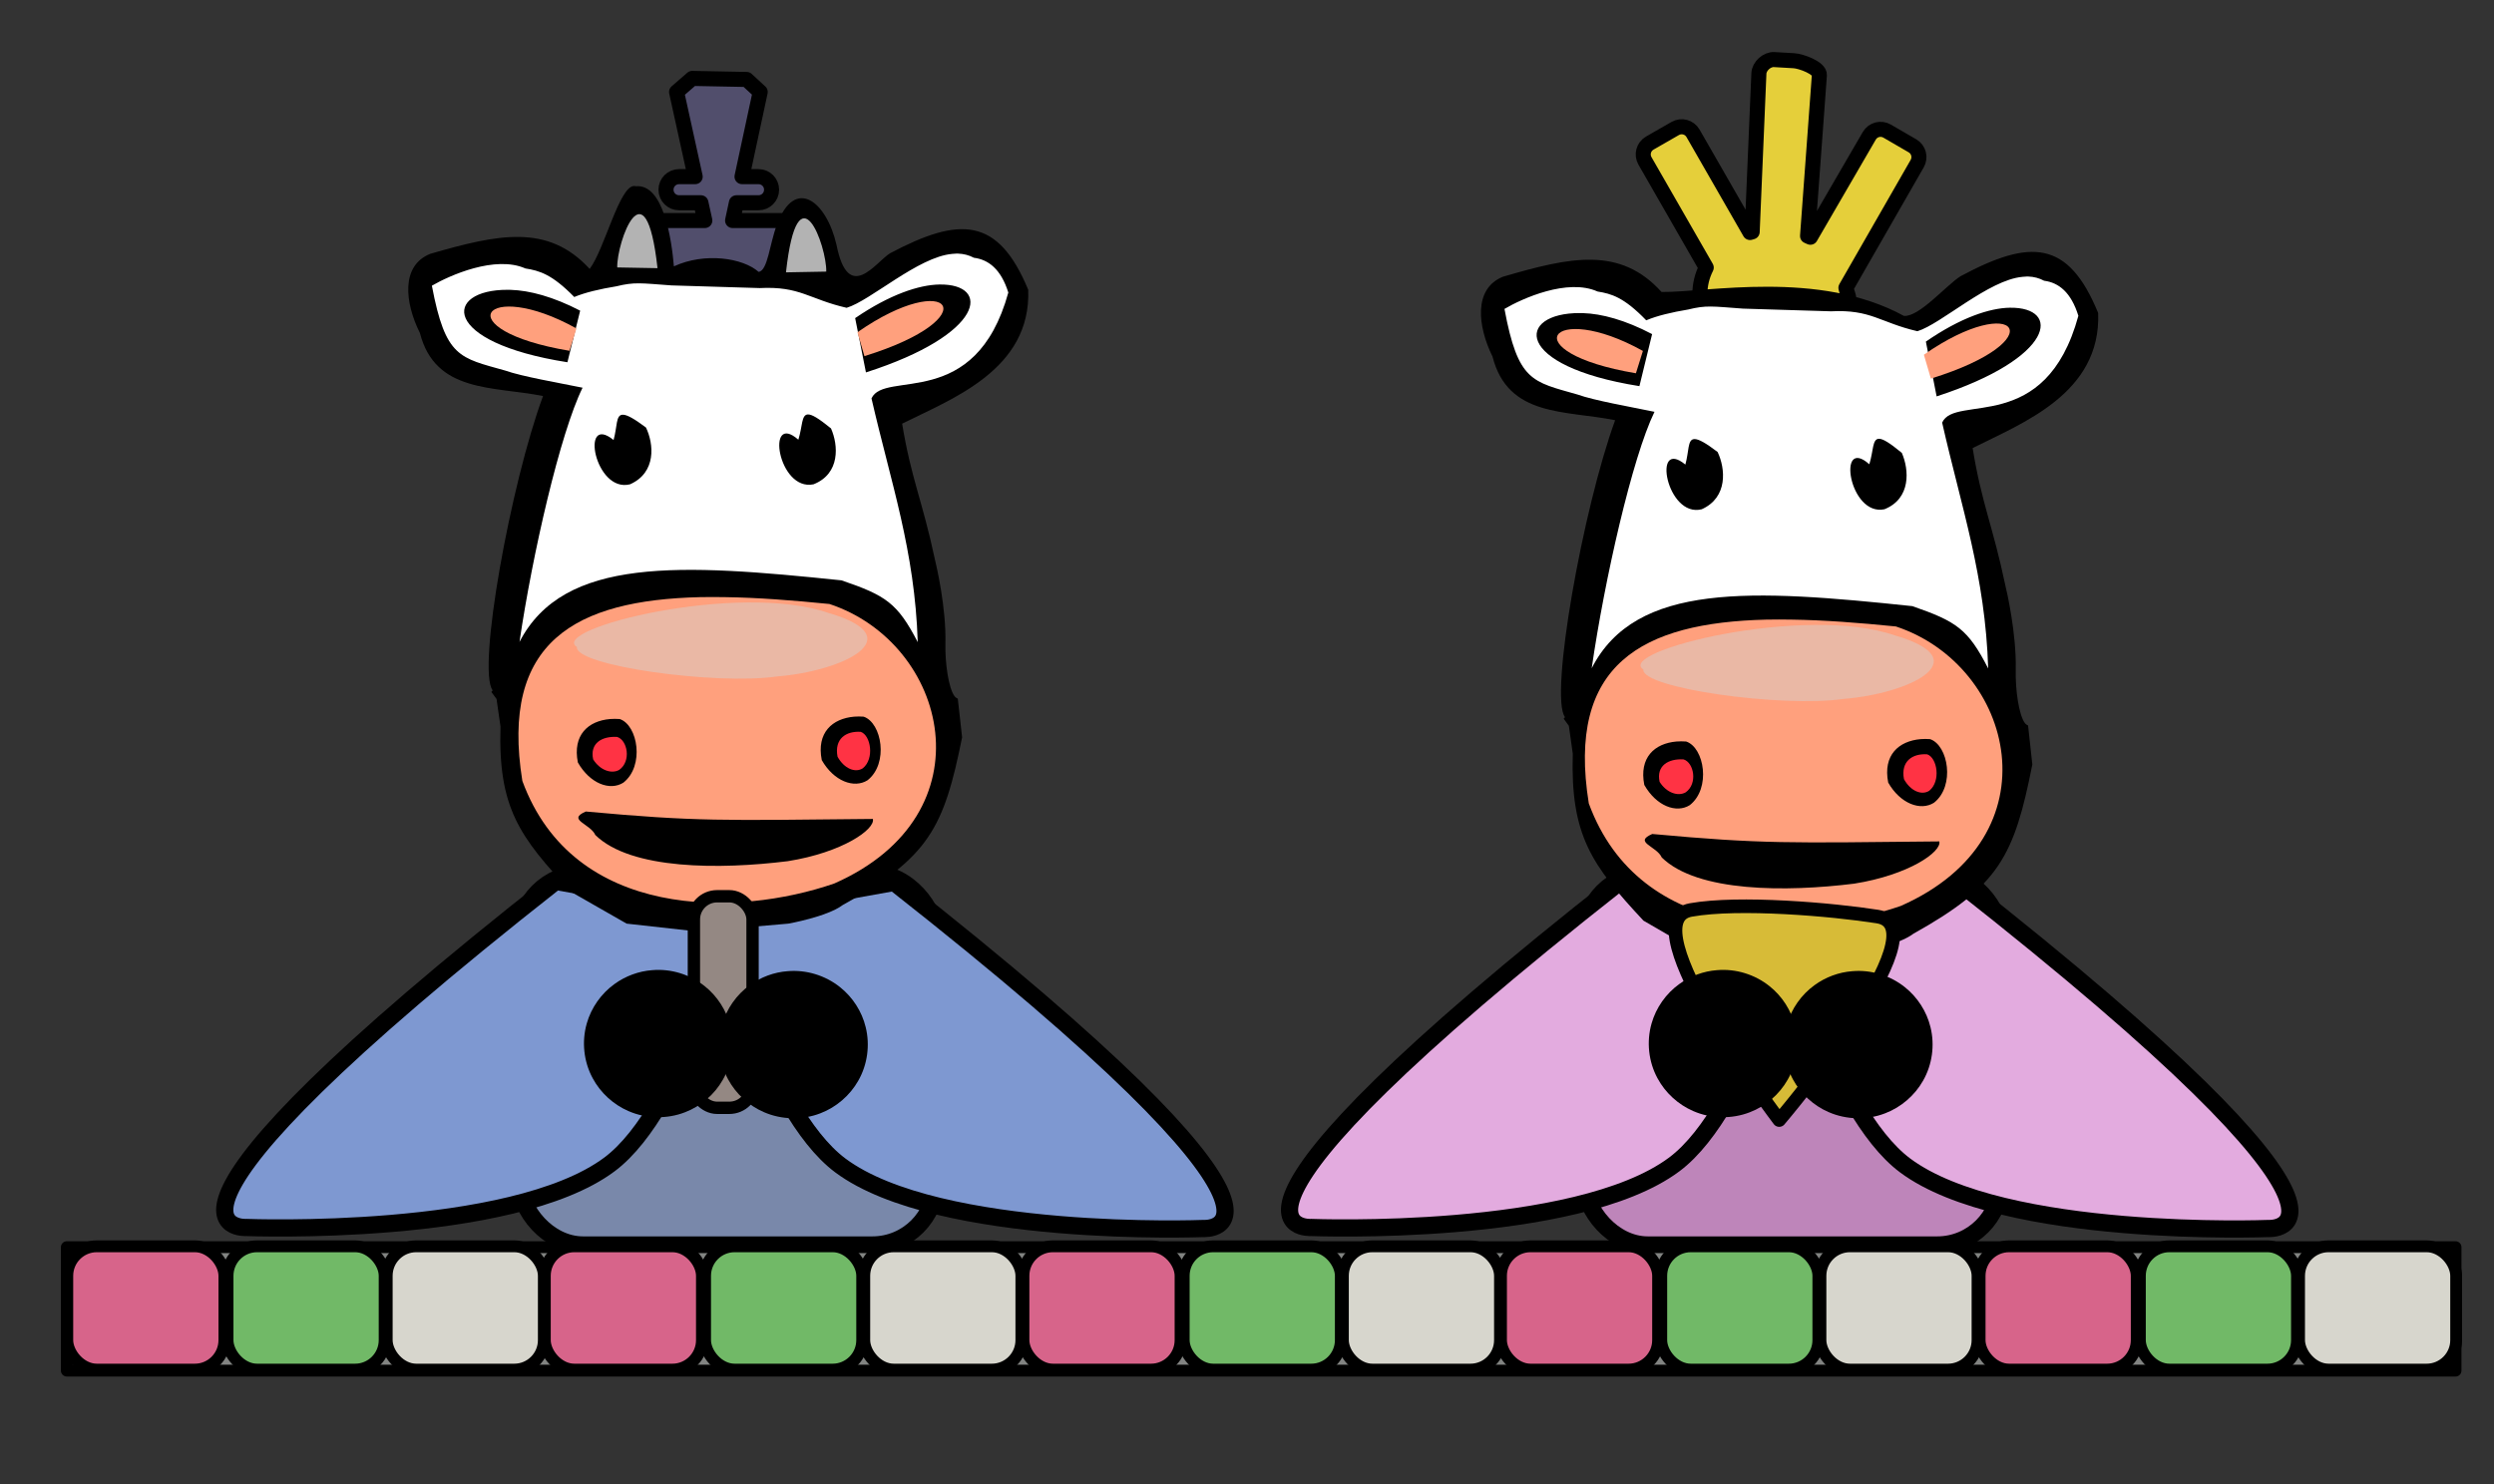
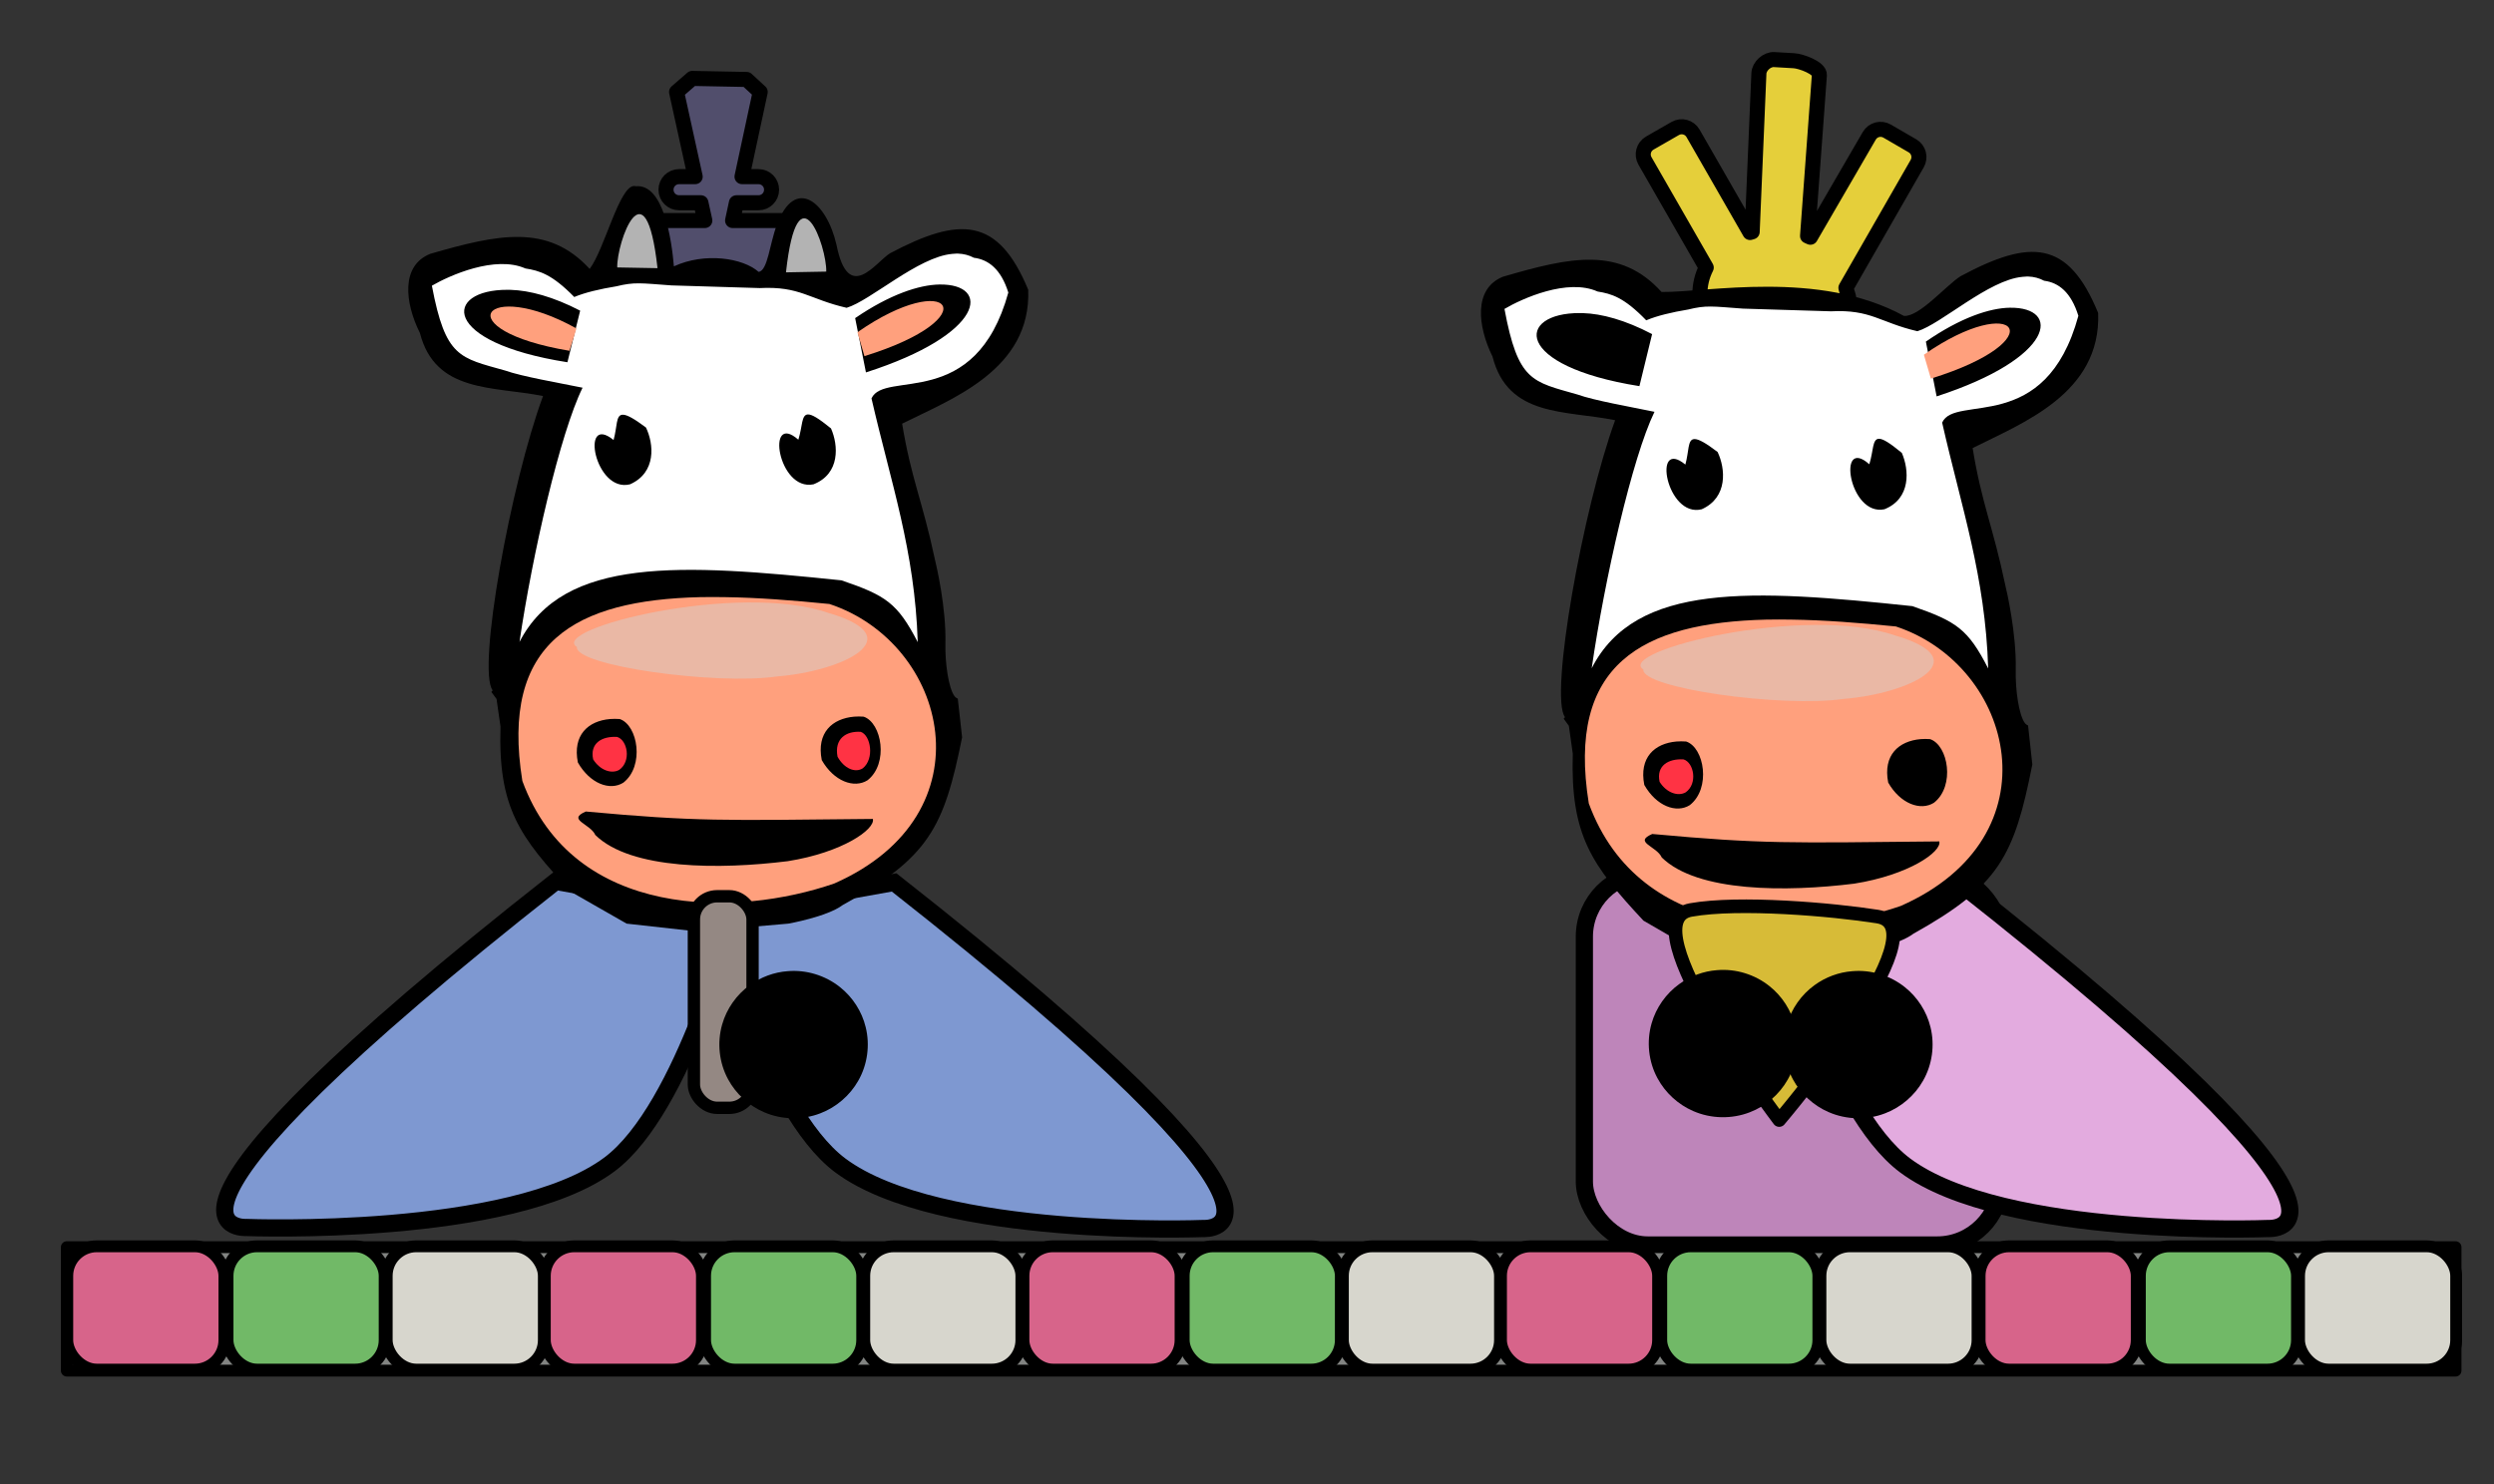
<svg xmlns="http://www.w3.org/2000/svg" xmlns:ns1="http://www.inkscape.org/namespaces/inkscape" xmlns:ns2="http://sodipodi.sourceforge.net/DTD/sodipodi-0.dtd" version="1.1" id="Layer_1" x="0px" y="0px" viewBox="0 0 4637.609 2760.975" enable-background="new 0 0 1351.464 1666.077" xml:space="preserve" ns1:version="0.91 r13725" ns2:docname="cowhinamatsuri.svg" width="4637.609" height="2760.975">
  <rect x="0" y="0" width="4637.609" height="2760.975" fill="#333333" stroke="none" />
  <defs id="defs52054" />
  <ns2:namedview pagecolor="#ffffff" bordercolor="#666666" borderopacity="1" objecttolerance="10" gridtolerance="10" guidetolerance="10" ns1:pageopacity="0" ns1:pageshadow="2" ns1:window-width="1916" ns1:window-height="1035" id="namedview52052" showgrid="false" showguides="true" ns1:guide-bbox="true" ns1:zoom="0.22395243" ns1:cx="2424.4867" ns1:cy="1388.2142" ns1:window-x="4" ns1:window-y="1" ns1:window-maximized="1" ns1:current-layer="g42187" fit-margin-top="0" fit-margin-left="0" fit-margin-right="0" fit-margin-bottom="0" />
  <g id="g52016" transform="translate(-345.869,2855.572)">
    <g transform="matrix(15.556,0,0,17.697,720.278,-2968.914)" id="g42105" />
    <g id="g42187">
      <g id="g42240" transform="translate(31.257,75.909)">
-         <rect style="opacity:1;fill:#7988aa;fill-opacity:1;stroke:#000000;stroke-width:32;stroke-linecap:round;stroke-linejoin:round;stroke-miterlimit:4;stroke-dasharray:none;stroke-opacity:1" id="rect52077" width="774.192" height="691.561" x="1280.758" y="-1307.329" ry="117.983" />
        <path ns2:nodetypes="ccacc" ns1:connector-curvature="0" id="path52071" d="m 1977.248,-1290.152 c 843.608,662.972 574.576,643.755 574.576,643.755 0,0 -491.519,19.141 -674.502,-117.221 -139.426,-103.903 -232.521,-466.963 -232.521,-466.963 z" style="fill:#7e98d1;fill-opacity:1;fill-rule:evenodd;stroke:#000000;stroke-width:32;stroke-linecap:butt;stroke-linejoin:miter;stroke-miterlimit:4;stroke-dasharray:none;stroke-opacity:1" />
        <path style="fill:#7e98d1;fill-opacity:1;fill-rule:evenodd;stroke:#000000;stroke-width:32;stroke-linecap:butt;stroke-linejoin:miter;stroke-miterlimit:4;stroke-dasharray:none;stroke-opacity:1" d="m 1347.898,-1292.073 c -843.608,662.972 -574.576,643.755 -574.576,643.755 0,0 491.519,19.141 674.502,-117.221 139.426,-103.903 232.521,-466.963 232.521,-466.963 z" id="path52069" ns1:connector-curvature="0" ns2:nodetypes="ccacc" />
        <path style="opacity:1;fill:#514e6c;fill-opacity:1;stroke:#000000;stroke-width:28;stroke-linecap:round;stroke-linejoin:round;stroke-miterlimit:4;stroke-dasharray:none;stroke-opacity:1" d="m 1601.875,-2785.648 -29.158,25.27 34.584,157.449 -29.949,0 c -13.461,0 -24.297,10.836 -24.297,24.297 0,13.461 10.836,24.299 24.297,24.299 l 40.623,0 7.26,33.045 -98.894,0 c -21.814,0 -39.375,17.561 -39.375,39.375 l 0,76.754 c 0,21.814 17.561,39.375 39.375,39.375 l 253.643,0 c 21.814,0 39.375,-17.561 39.375,-39.375 l 0,-76.754 c 0,-21.814 -17.561,-39.375 -39.375,-39.375 l -103.098,0 7.096,-33.045 41.102,0 c 13.461,0 24.299,-10.838 24.299,-24.299 0,-13.461 -10.838,-24.297 -24.299,-24.297 l -30.668,0 33.809,-157.449 -25.27,-23.326 -101.078,-1.943 z" id="rect52125" ns1:connector-curvature="0" />
        <path style="fill:#000000;fill-opacity:1;fill-rule:evenodd;stroke:none;stroke-width:2.799;stroke-linecap:round;stroke-linejoin:miter;stroke-miterlimit:4;stroke-dasharray:none;stroke-opacity:1" d="m -2214.055,-25.887 c -27.908,-1.27 -55.436,117.904 -83.262,154.213 -77.667,-84.783 -170.754,-64.324 -296.371,-28.047 -55.035,22.033 -47.274,91.009 -19.289,147.244 28.958,112.028 136.18,98.68 228.99,117.289 -60.167,162.838 -123.062,509.187 -93.672,547.463 -0.813,1.007 -1.588,1.99 -2.381,2.984 l 9.627,13.064 7.33,51.314 c -4.577,150.614 35.039,205.232 131.951,307.885 l 102.629,58.645 131.951,14.662 168.603,-14.662 c 0,0 71.961,-12.632 101.284,-34.624 160.064,-88.197 188.13,-143.349 221.921,-311.917 l -7.99,-71.885 c -2.386,-0.981 -4.454,-2.506 -6.086,-4.701 -11.036,-14.845 -17.822,-60.771 -16.934,-98.883 1.524,-65.397 -16.555,-143.534 -19.787,-156.484 -22.569,-106.486 -44.015,-149.661 -60.691,-251.512 92.294,-45.99 240.085,-100.305 234.447,-249.059 -55.973,-134.865 -126.484,-136.895 -256.94,-67.869 -26.949,16.735 -77.319,94.889 -99.537,-15.416 -18.003,-80 -77.086,-129.289 -111.076,-37.055 -13.351,35.116 -16.75,85.138 -33.822,87.074 -29.331,-25.952 -100.297,-36.716 -157.492,-10.254 -4.316,-51.565 -19.738,-153.87 -70.701,-148.973 l 0,0.008 c -0.901,-0.298 -1.803,-0.465 -2.703,-0.506 z" transform="translate(3708.362,-2559.65)" id="path5732" ns1:connector-curvature="0" ns2:nodetypes="cccccccccccccccccsccccccccccsc" />
        <path transform="matrix(15.556,0,0,17.697,720.278,-2968.914)" id="path12619" d="m 57.589,64.878 c -14.869,0.316 -23.904,4.668 -21.228,19.313 6.109,14.658 25.691,14.314 37.294,10.781 18.782,-7.284 13.569,-25.269 -0.584,-29.375 -4.415,-0.39 -8.596,-0.671 -12.442,-0.719 -1.041,-0.013 -2.05,-0.021 -3.041,0 z m 18.432,12.562 c 0.372,-0.028 0.741,-0.023 1.137,0 2.173,0.638 3.022,4.933 0.461,6.688 -1.607,0.886 -4.027,0.1 -5.468,-2.125 -0.646,-2.887 1.264,-4.363 3.871,-4.563 z m -29.184,0.25 c 0.372,-0.028 0.771,-0.023 1.167,0 2.173,0.638 2.991,4.933 0.43,6.688 -1.607,0.886 -3.996,0.1 -5.437,-2.125 -0.646,-2.887 1.234,-4.363 3.84,-4.563 z m -2.888,9.719 c 13.221,1.066 16.22,0.941 34.314,0.781 0.305,1.078 -3.626,3.525 -10.168,4.438 -8.084,0.885 -18.753,0.921 -23.009,-2.75 -0.612,-1.204 -3.447,-1.592 -1.137,-2.469 z" style="fill:#ffa07d;fill-opacity:1;fill-rule:nonzero;stroke:none;stroke-width:2.286;stroke-linecap:round;stroke-linejoin:round;stroke-miterlimit:4;stroke-dasharray:none;stroke-opacity:1" ns1:connector-curvature="0" />
        <path transform="matrix(15.556,0,0,17.697,720.278,-2968.914)" ns2:nodetypes="cccc" id="path6723" d="m 72.995,66.549 c 10.088,2.598 1.569,6.12 -6.16,6.663 -7.383,0.937 -24.198,-1.127 -23.955,-3.094 -3.369,-1.905 19.298,-6.893 30.115,-3.568 z" style="opacity:1;fill:#d3d3d3;fill-opacity:0.47;fill-rule:nonzero;stroke:none;stroke-width:3;stroke-linecap:round;stroke-linejoin:round;stroke-miterlimit:4;stroke-opacity:1" ns1:connector-curvature="0" />
        <path style="fill:#ffffff;fill-opacity:1;fill-rule:evenodd;stroke:none;stroke-width:2.799;stroke-linecap:round;stroke-linejoin:miter;stroke-miterlimit:4;stroke-dasharray:none;stroke-opacity:1" d="m -1615.041,99.848 c -2.593,0.067 -5.162,0.323 -7.904,0.557 -63.377,5.402 -152.263,87.165 -196.494,100.293 -70.258,-16.135 -86.379,-40.467 -161.486,-36.705 l -164.348,-4.965 c -57.82,-4.213 -68.483,-6.567 -102.268,1.658 -30.91,5.089 -58.203,11.492 -78.373,19.91 -41.781,-42.704 -65.095,-48.983 -90.799,-53.092 -56.226,-24.891 -140.911,12.892 -173.951,32.076 25.354,134.157 51.6,133.866 136.51,157.881 30.977,10.994 98.383,22.583 143.697,31.848 -41.56,84.296 -93.249,309.066 -117.279,472.846 82.209,-159.032 299.631,-145.615 598.822,-114.516 82.375,28.149 103.882,41.996 141.717,114.943 -5.41,-170.499 -49.913,-296.217 -86.002,-453.365 24.03,-53.553 192.994,25.471 254.432,-196.918 -13.611,-43.351 -36.662,-61.256 -64.035,-64.705 -9.025,-4.831 -19.102,-7.405 -29.629,-7.742 -0.877,-0.028 -1.745,-0.026 -2.609,-0.004 z m -31.799,57.52 c 96.498,-1.495 85.076,92.447 -136.676,163.508 l -20.07,-101.014 c 64.598,-44.087 118.986,-61.909 156.746,-62.494 z m -802.861,9.855 c 1.888,0.008 3.804,0.041 5.748,0.1 34.835,1.053 78.786,12.638 129.029,38.713 l -23.697,95.939 c -237.269,-37.238 -230.035,-135.285 -111.08,-134.752 z m 558.184,231.822 c 7.35,-0.286 19.801,7.086 43.01,25.992 13.693,30.898 17.566,84.205 -32.496,103.971 -66.222,13.654 -89.267,-136.614 -28.195,-82.955 7.797,-24.668 5.432,-46.531 17.682,-47.008 z m -343.592,0.523 c 7.541,0.282 20.209,7.039 42.523,23.811 14.68,30.284 19.761,83.714 -29.629,105.629 -65.735,16.505 -93.344,-133.385 -30.584,-82.402 6.996,-24.988 4.023,-46.003 16.248,-47.008 0.459,-0.038 0.939,-0.048 1.441,-0.029 z" transform="translate(3708.362,-2559.65)" id="path9645" ns1:connector-curvature="0" ns2:nodetypes="ssccccccccccccccccssccsssccsssccsscccssc" />
        <path transform="matrix(15.556,0,0,17.697,720.278,-2968.914)" d="m 44.827,81.932 c -0.422,-1.708 1.053,-2.457 2.864,-2.362 1.242,0.33 1.716,2.554 0.253,3.463 -0.918,0.459 -2.293,0.051 -3.117,-1.101 z" style="fill:#ff3344;fill-opacity:1;fill-rule:nonzero;stroke:none;stroke-width:1.399;stroke-linecap:round;stroke-linejoin:round;stroke-miterlimit:4;stroke-opacity:1" id="path10669" ns2:nodetypes="cccc" ns1:connector-curvature="0" />
        <path transform="matrix(15.556,0,0,17.697,720.278,-2968.914)" d="m 74.038,81.648 c -0.409,-1.889 1.021,-2.717 2.776,-2.612 1.204,0.365 1.663,2.826 0.245,3.83 -0.89,0.507 -2.222,0.056 -3.02,-1.217 z" style="fill:#ff3344;fill-opacity:1;fill-rule:nonzero;stroke:none;stroke-width:1.399;stroke-linecap:round;stroke-linejoin:round;stroke-miterlimit:4;stroke-opacity:1" id="path12617" ns2:nodetypes="cccc" ns1:connector-curvature="0" />
        <path transform="matrix(15.556,0,0,17.697,720.278,-2968.914)" ns1:transform-center-y="-3.889235" ns1:transform-center-x="3.439539" ns2:nodetypes="cc" id="path12624" d="m 67.875,30.741 c 1.421,-11.295 4.895,-2.698 4.814,-0.078" style="fill:#b3b3b3;fill-opacity:1;fill-rule:evenodd;stroke:none;stroke-width:2.099;stroke-linecap:round;stroke-linejoin:round;stroke-miterlimit:4;stroke-opacity:1" ns1:connector-curvature="0" />
        <path transform="matrix(15.556,0,0,17.697,720.278,-2968.914)" ns1:transform-center-y="-3.889235" ns1:transform-center-x="-3.4395424" ns2:nodetypes="cc" id="path13595" d="M 52.519,30.301 C 51.098,19.006 47.623,27.603 47.705,30.224" style="fill:#b3b3b3;fill-opacity:1;fill-rule:evenodd;stroke:none;stroke-width:2.099;stroke-linecap:round;stroke-linejoin:round;stroke-miterlimit:4;stroke-opacity:1" ns1:connector-curvature="0" />
        <path transform="matrix(15.556,0,0,17.697,720.278,-2968.914)" ns1:transform-center-y="-4.3818336" ns1:transform-center-x="0.4206147" ns2:nodetypes="cc" id="path13597" d="M 42.831,36.638 C 31.734,31.214 27.089,36.783 41.995,38.986" style="fill:#ffa07d;fill-opacity:1;fill-rule:evenodd;stroke:none;stroke-width:1.185;stroke-linecap:round;stroke-linejoin:round;stroke-miterlimit:4;stroke-dasharray:none;stroke-opacity:1" ns1:connector-curvature="0" />
        <path transform="matrix(15.556,0,0,17.697,720.278,-2968.914)" ns1:transform-center-y="-4.3342316" ns1:transform-center-x="-0.42061929" ns2:nodetypes="cc" id="path14577" d="m 76.417,37.037 c 11.097,-6.805 15.742,-1.548 0.836,2.51" style="fill:#ffa07d;fill-opacity:1;fill-rule:evenodd;stroke:none;stroke-width:1.185;stroke-linecap:round;stroke-linejoin:round;stroke-miterlimit:4;stroke-dasharray:none;stroke-opacity:1" ns1:connector-curvature="0" />
        <rect style="opacity:1;fill:#948883;fill-opacity:1;stroke:#000000;stroke-width:22.943;stroke-linecap:round;stroke-linejoin:round;stroke-miterlimit:4;stroke-dasharray:none;stroke-opacity:1" id="rect52121" width="109.057" height="393.529" x="1604.928" y="-1264.425" ry="43.192" />
-         <path d="m 1527.32,-1126.939 c 34.736,-3.07 70.39,7.874 97.584,29.66 23.478,18.648 40.629,45.17 47.704,74.336 8.291,33.358 3.342,69.812 -13.75,99.667 -15.544,27.525 -40.884,49.345 -70.416,60.646 -33.537,13.027 -72.159,12.253 -105.135,-2.16 -28.155,-12.177 -52.023,-34.005 -66.53,-61.045 -16.786,-30.842 -20.74,-68.273 -11.046,-101.989 8.291,-29.302 26.811,-55.535 51.513,-73.307 20.4,-14.813 44.924,-23.954 70.076,-25.808 z" id="path52048" style="fill:#000000;fill-opacity:1;stroke:none;stroke-width:0.5" ns1:connector-curvature="0" />
        <path ns1:connector-curvature="0" style="fill:#000000;fill-opacity:1;stroke:none;stroke-width:0.5" id="path52075" d="m 1779.057,-1125.017 c 34.736,-3.07 70.39,7.874 97.584,29.66 23.478,18.648 40.629,45.17 47.704,74.336 8.291,33.358 3.342,69.812 -13.75,99.667 -15.544,27.525 -40.884,49.345 -70.416,60.646 -33.537,13.027 -72.159,12.253 -105.135,-2.16 -28.155,-12.177 -52.023,-34.005 -66.53,-61.045 -16.786,-30.842 -20.74,-68.273 -11.046,-101.989 8.291,-29.302 26.811,-55.535 51.513,-73.307 20.4,-14.813 44.924,-23.954 70.076,-25.808 z" />
        <rect ry="117.983" y="-1307.329" x="3260.758" height="691.561" width="774.192" id="rect52083" style="opacity:1;fill:#be85ba;fill-opacity:1;stroke:#000000;stroke-width:32;stroke-linecap:round;stroke-linejoin:round;stroke-miterlimit:4;stroke-dasharray:none;stroke-opacity:1" />
        <path style="fill:#e3abdf;fill-opacity:1;fill-rule:evenodd;stroke:#000000;stroke-width:32;stroke-linecap:butt;stroke-linejoin:miter;stroke-miterlimit:4;stroke-dasharray:none;stroke-opacity:1" d="m 3957.248,-1290.152 c 843.608,662.972 574.576,643.755 574.576,643.755 0,0 -491.519,19.141 -674.502,-117.221 -139.426,-103.903 -232.52,-466.963 -232.52,-466.963 z" id="path52085" ns1:connector-curvature="0" ns2:nodetypes="ccacc" />
-         <path ns2:nodetypes="ccacc" ns1:connector-curvature="0" id="path52087" d="m 3327.898,-1292.073 c -843.608,662.972 -574.576,643.755 -574.576,643.755 0,0 491.519,19.141 674.502,-117.221 139.426,-103.903 232.52,-466.963 232.52,-466.963 z" style="fill:#e3abdf;fill-opacity:1;fill-rule:evenodd;stroke:#000000;stroke-width:32;stroke-linecap:butt;stroke-linejoin:miter;stroke-miterlimit:4;stroke-dasharray:none;stroke-opacity:1" />
        <path style="opacity:1;fill:#e5cf3a;fill-opacity:1;stroke:#000000;stroke-width:28;stroke-linecap:round;stroke-linejoin:round;stroke-miterlimit:4;stroke-dasharray:none;stroke-opacity:1" d="m 3613.717,-2820.67 c -13.438,-0.78 -27.86,12.306 -28.431,25.755 l -12.507,294.745 c -1.357,0.37 -2.707,0.758 -4.05,1.164 l -105.914,-184.48 c -6.702,-11.674 -21.496,-15.675 -33.17,-8.973 l -47.201,27.098 c -11.674,6.702 -15.677,21.496 -8.975,33.17 l 113.906,198.4 c -7.704,15.213 -11.716,31.657 -11.783,48.296 -0.162,66.559 61.496,120.666 137.717,120.852 76.222,0.185 139.036,-43.751 139.197,-110.311 -0.013,-6.291 -4.247,-14.921 -5.383,-21.134 l 132.506,-230.988 c 6.698,-11.676 2.827,-26.454 -8.814,-33.213 l -47.069,-27.327 c -11.641,-6.759 -26.454,-2.827 -33.213,8.814 l -109.493,188.586 c -1.733,-0.815 -3.485,-1.597 -5.256,-2.347 l 21.98,-299.131 c 0.987,-13.425 -33.992,-26.07 -47.43,-26.85 z" id="rect52134" ns1:connector-curvature="0" ns2:nodetypes="ssccssssccsccssssccsss" />
        <g id="g42136" transform="matrix(15.556,0,0,17.697,4335.955,-3992.708)">
          <g id="g42158" transform="translate(-104.951,60.213)">
            <path style="fill:#000000;fill-opacity:1;fill-rule:evenodd;stroke:none;stroke-width:2.799;stroke-linecap:round;stroke-linejoin:miter;stroke-miterlimit:4;stroke-dasharray:none;stroke-opacity:1" d="m -2297.316,128.326 c -77.667,-84.783 -170.754,-64.324 -296.371,-28.047 -55.035,22.033 -47.274,91.009 -19.289,147.244 28.958,112.028 136.18,98.68 228.99,117.289 -60.167,162.838 -123.062,509.187 -93.672,547.463 -0.813,1.007 -1.588,1.99 -2.381,2.984 l 9.627,13.064 7.33,51.314 c -4.577,150.614 35.039,205.232 131.951,307.885 l 102.629,58.645 131.951,14.662 168.603,-14.662 c 0,0 71.961,-12.632 101.284,-34.624 160.064,-88.197 188.13,-143.349 221.921,-311.917 l -7.99,-71.885 c -2.386,-0.981 -4.454,-2.506 -6.086,-4.701 -11.036,-14.845 -17.822,-60.771 -16.934,-98.883 1.524,-65.397 -16.555,-143.534 -19.787,-156.484 -22.569,-106.486 -44.015,-149.661 -60.691,-251.512 92.294,-45.99 240.085,-100.305 234.447,-249.059 -55.973,-134.865 -126.484,-136.895 -256.94,-67.869 -26.949,16.735 -77.319,75.673 -105.942,73.193 -158.803,-85.652 -368.538,-42.956 -452.651,-44.101 z" transform="matrix(0.064,0,0,0.057,192.085,23.126)" id="path42138" ns1:connector-curvature="0" ns2:nodetypes="ccccccccccccccccscccccc" />
            <path id="path42140" d="m 57.589,64.878 c -14.869,0.316 -23.904,4.668 -21.228,19.313 6.109,14.658 25.691,14.314 37.294,10.781 18.782,-7.284 13.569,-25.269 -0.584,-29.375 -4.415,-0.39 -8.596,-0.671 -12.442,-0.719 -1.041,-0.013 -2.05,-0.021 -3.041,0 z m 18.432,12.562 c 0.372,-0.028 0.741,-0.023 1.137,0 2.173,0.638 3.022,4.933 0.461,6.688 -1.607,0.886 -4.027,0.1 -5.468,-2.125 -0.646,-2.887 1.264,-4.363 3.871,-4.563 z m -29.184,0.25 c 0.372,-0.028 0.771,-0.023 1.167,0 2.173,0.638 2.991,4.933 0.43,6.688 -1.607,0.886 -3.996,0.1 -5.437,-2.125 -0.646,-2.887 1.234,-4.363 3.84,-4.563 z m -2.888,9.719 c 13.221,1.066 16.22,0.941 34.314,0.781 0.305,1.078 -3.626,3.525 -10.168,4.438 -8.084,0.885 -18.753,0.921 -23.009,-2.75 -0.612,-1.204 -3.447,-1.592 -1.137,-2.469 z" style="fill:#ffa07d;fill-opacity:1;fill-rule:nonzero;stroke:none;stroke-width:2.286;stroke-linecap:round;stroke-linejoin:round;stroke-miterlimit:4;stroke-dasharray:none;stroke-opacity:1" ns1:connector-curvature="0" />
            <path ns2:nodetypes="cccc" id="path42142" d="m 72.995,66.549 c 10.088,2.598 1.569,6.12 -6.16,6.663 -7.383,0.937 -24.198,-1.127 -23.955,-3.094 -3.369,-1.905 19.298,-6.893 30.115,-3.568 z" style="opacity:1;fill:#d3d3d3;fill-opacity:0.47;fill-rule:nonzero;stroke:none;stroke-width:3;stroke-linecap:round;stroke-linejoin:round;stroke-miterlimit:4;stroke-opacity:1" ns1:connector-curvature="0" />
            <path style="fill:#ffffff;fill-opacity:1;fill-rule:evenodd;stroke:none;stroke-width:2.799;stroke-linecap:round;stroke-linejoin:miter;stroke-miterlimit:4;stroke-dasharray:none;stroke-opacity:1" d="m -1615.041,99.848 c -2.593,0.067 -5.162,0.323 -7.904,0.557 -63.377,5.402 -152.263,87.165 -196.494,100.293 -70.258,-16.135 -86.379,-40.467 -161.486,-36.705 l -164.348,-4.965 c -57.82,-4.213 -68.483,-6.567 -102.268,1.658 -30.91,5.089 -58.203,11.492 -78.373,19.91 -41.781,-42.704 -65.095,-48.983 -90.799,-53.092 -56.226,-24.891 -140.911,12.892 -173.951,32.076 25.354,134.157 51.6,133.866 136.51,157.881 30.977,10.994 98.383,22.583 143.697,31.848 -41.56,84.296 -93.249,309.066 -117.279,472.846 82.209,-159.032 299.631,-145.615 598.822,-114.516 82.375,28.149 103.882,41.996 141.717,114.943 -5.41,-170.499 -49.913,-296.217 -86.002,-453.365 24.03,-53.553 192.994,25.471 254.432,-196.918 -13.611,-43.351 -36.662,-61.256 -64.035,-64.705 -9.025,-4.831 -19.102,-7.405 -29.629,-7.742 -0.877,-0.028 -1.745,-0.026 -2.609,-0.004 z m -31.799,57.52 c 96.498,-1.495 85.076,92.447 -136.676,163.508 l -20.07,-101.014 c 64.598,-44.087 118.986,-61.909 156.746,-62.494 z m -802.861,9.855 c 1.888,0.008 3.804,0.041 5.748,0.1 34.835,1.053 78.786,12.638 129.029,38.713 l -23.697,95.939 c -237.269,-37.238 -230.035,-135.285 -111.08,-134.752 z m 558.184,231.822 c 7.35,-0.286 19.801,7.086 43.01,25.992 13.693,30.898 17.566,84.205 -32.496,103.971 -66.222,13.654 -89.267,-136.614 -28.195,-82.955 7.797,-24.668 5.432,-46.531 17.682,-47.008 z m -343.592,0.523 c 7.541,0.282 20.209,7.039 42.523,23.811 14.68,30.284 19.761,83.714 -29.629,105.629 -65.735,16.505 -93.344,-133.385 -30.584,-82.402 6.996,-24.988 4.023,-46.003 16.248,-47.008 0.459,-0.038 0.939,-0.048 1.441,-0.029 z" transform="matrix(0.064,0,0,0.057,192.085,23.126)" id="path42144" ns1:connector-curvature="0" ns2:nodetypes="ssccccccccccccccccssccsssccsssccsscccssc" />
            <path d="m 44.827,81.932 c -0.422,-1.708 1.053,-2.457 2.864,-2.362 1.242,0.33 1.716,2.554 0.253,3.463 -0.918,0.459 -2.293,0.051 -3.117,-1.101 z" style="fill:#ff3344;fill-opacity:1;fill-rule:nonzero;stroke:none;stroke-width:1.399;stroke-linecap:round;stroke-linejoin:round;stroke-miterlimit:4;stroke-opacity:1" id="path42146" ns2:nodetypes="cccc" ns1:connector-curvature="0" />
-             <path d="m 74.038,81.648 c -0.409,-1.889 1.021,-2.717 2.776,-2.612 1.204,0.365 1.663,2.826 0.245,3.83 -0.89,0.507 -2.222,0.056 -3.02,-1.217 z" style="fill:#ff3344;fill-opacity:1;fill-rule:nonzero;stroke:none;stroke-width:1.399;stroke-linecap:round;stroke-linejoin:round;stroke-miterlimit:4;stroke-opacity:1" id="path42148" ns2:nodetypes="cccc" ns1:connector-curvature="0" />
-             <path ns1:transform-center-y="-4.3818336" ns1:transform-center-x="0.4206147" ns2:nodetypes="cc" id="path42154" d="M 42.831,36.638 C 31.734,31.214 27.089,36.783 41.995,38.986" style="fill:#ffa07d;fill-opacity:1;fill-rule:evenodd;stroke:none;stroke-width:1.185;stroke-linecap:round;stroke-linejoin:round;stroke-miterlimit:4;stroke-dasharray:none;stroke-opacity:1" ns1:connector-curvature="0" />
            <path ns1:transform-center-y="-4.3342316" ns1:transform-center-x="-0.42061929" ns2:nodetypes="cc" id="path42156" d="m 76.417,37.037 c 11.097,-6.805 15.742,-1.548 0.836,2.51" style="fill:#ffa07d;fill-opacity:1;fill-rule:evenodd;stroke:none;stroke-width:1.185;stroke-linecap:round;stroke-linejoin:round;stroke-miterlimit:4;stroke-dasharray:none;stroke-opacity:1" ns1:connector-curvature="0" />
          </g>
        </g>
        <path style="fill:#d7bb37;fill-opacity:1;fill-rule:evenodd;stroke:#000000;stroke-width:25.264;stroke-linecap:round;stroke-linejoin:round;stroke-miterlimit:4;stroke-dasharray:none;stroke-opacity:1" d="m 3458.706,-1238.904 c 89.78,-15.982 263.144,-0.906 347.103,12.267 123.012,19.3 -182.739,378.5 -182.739,378.5 0,0 -281.436,-369.926 -164.364,-390.766 z" id="path52123" ns1:connector-curvature="0" ns2:nodetypes="sscs" />
-         <path ns1:connector-curvature="0" style="fill:#000000;fill-opacity:1;stroke:none;stroke-width:0.5" id="path52117" d="m 3507.32,-1126.939 c 34.736,-3.07 70.39,7.874 97.584,29.66 23.478,18.648 40.629,45.17 47.704,74.336 8.291,33.358 3.342,69.812 -13.75,99.667 -15.544,27.525 -40.884,49.345 -70.416,60.646 -33.537,13.027 -72.159,12.253 -105.135,-2.16 -28.155,-12.177 -52.023,-34.005 -66.53,-61.045 -16.786,-30.842 -20.74,-68.273 -11.046,-101.989 8.291,-29.302 26.811,-55.535 51.513,-73.307 20.4,-14.813 44.924,-23.954 70.076,-25.808 z" />
+         <path ns1:connector-curvature="0" style="fill:#000000;fill-opacity:1;stroke:none;stroke-width:0.5" id="path52117" d="m 3507.32,-1126.939 c 34.736,-3.07 70.39,7.874 97.584,29.66 23.478,18.648 40.629,45.17 47.704,74.336 8.291,33.358 3.342,69.812 -13.75,99.667 -15.544,27.525 -40.884,49.345 -70.416,60.646 -33.537,13.027 -72.159,12.253 -105.135,-2.16 -28.155,-12.177 -52.023,-34.005 -66.53,-61.045 -16.786,-30.842 -20.74,-68.273 -11.046,-101.989 8.291,-29.302 26.811,-55.535 51.513,-73.307 20.4,-14.813 44.924,-23.954 70.076,-25.808 " />
        <path d="m 3759.057,-1125.017 c 34.736,-3.07 70.39,7.874 97.584,29.66 23.478,18.648 40.629,45.17 47.704,74.336 8.291,33.358 3.342,69.812 -13.75,99.667 -15.544,27.525 -40.884,49.345 -70.416,60.646 -33.537,13.027 -72.159,12.253 -105.135,-2.16 -28.155,-12.177 -52.023,-34.005 -66.53,-61.045 -16.786,-30.842 -20.74,-68.273 -11.046,-101.989 8.291,-29.302 26.811,-55.535 51.513,-73.307 20.4,-14.813 44.924,-23.954 70.076,-25.808 z" id="path52119" style="fill:#000000;fill-opacity:1;stroke:none;stroke-width:0.5" ns1:connector-curvature="0" />
        <g id="g52241" style="stroke-width:22;stroke-miterlimit:4;stroke-dasharray:none">
          <rect ry="0" y="-611.663" x="438.833" height="229.585" width="4441.878" id="rect52193" style="opacity:1;fill:#828482;fill-opacity:1;stroke:#000000;stroke-width:22;stroke-linecap:round;stroke-linejoin:round;stroke-miterlimit:4;stroke-dasharray:none;stroke-opacity:1" />
          <rect ry="54.902" y="-613.33" x="439.73" height="229.385" width="292.13" id="rect52144" style="opacity:1;fill:#d7648a;fill-opacity:1;stroke:#000000;stroke-width:22;stroke-linecap:round;stroke-linejoin:round;stroke-miterlimit:4;stroke-dasharray:none;stroke-opacity:1" />
          <rect style="opacity:1;fill:#71b967;fill-opacity:1;stroke:#000000;stroke-width:22;stroke-linecap:round;stroke-linejoin:round;stroke-miterlimit:4;stroke-dasharray:none;stroke-opacity:1" id="rect52146" width="292.13" height="229.385" x="737.73" y="-613.33" ry="54.902" />
          <rect ry="54.902" y="-613.33" x="1033.73" height="229.385" width="292.13" id="rect52148" style="opacity:1;fill:#d7d6cd;fill-opacity:1;stroke:#000000;stroke-width:22;stroke-linecap:round;stroke-linejoin:round;stroke-miterlimit:4;stroke-dasharray:none;stroke-opacity:1" />
          <rect style="opacity:1;fill:#d7648a;fill-opacity:1;stroke:#000000;stroke-width:22;stroke-linecap:round;stroke-linejoin:round;stroke-miterlimit:4;stroke-dasharray:none;stroke-opacity:1" id="rect52150" width="292.13" height="229.385" x="1327.73" y="-613.33" ry="54.902" />
          <rect ry="54.902" y="-613.33" x="1625.73" height="229.385" width="292.13" id="rect52152" style="opacity:1;fill:#71b967;fill-opacity:1;stroke:#000000;stroke-width:22;stroke-linecap:round;stroke-linejoin:round;stroke-miterlimit:4;stroke-dasharray:none;stroke-opacity:1" />
          <rect style="opacity:1;fill:#d7d6cd;fill-opacity:1;stroke:#000000;stroke-width:22;stroke-linecap:round;stroke-linejoin:round;stroke-miterlimit:4;stroke-dasharray:none;stroke-opacity:1" id="rect52154" width="292.13" height="229.385" x="1921.73" y="-613.33" ry="54.902" />
          <rect style="opacity:1;fill:#d7648a;fill-opacity:1;stroke:#000000;stroke-width:22;stroke-linecap:round;stroke-linejoin:round;stroke-miterlimit:4;stroke-dasharray:none;stroke-opacity:1" id="rect52156" width="292.13" height="229.385" x="2217.73" y="-613.33" ry="54.902" />
          <rect ry="54.902" y="-613.33" x="2515.73" height="229.385" width="292.13" id="rect52158" style="opacity:1;fill:#71b967;fill-opacity:1;stroke:#000000;stroke-width:22;stroke-linecap:round;stroke-linejoin:round;stroke-miterlimit:4;stroke-dasharray:none;stroke-opacity:1" />
          <rect style="opacity:1;fill:#d7d6cd;fill-opacity:1;stroke:#000000;stroke-width:22;stroke-linecap:round;stroke-linejoin:round;stroke-miterlimit:4;stroke-dasharray:none;stroke-opacity:1" id="rect52160" width="292.13" height="229.385" x="2811.73" y="-613.33" ry="54.902" />
          <rect ry="54.902" y="-613.33" x="3105.73" height="229.385" width="292.13" id="rect52162" style="opacity:1;fill:#d7648a;fill-opacity:1;stroke:#000000;stroke-width:22;stroke-linecap:round;stroke-linejoin:round;stroke-miterlimit:4;stroke-dasharray:none;stroke-opacity:1" />
          <rect style="opacity:1;fill:#71b967;fill-opacity:1;stroke:#000000;stroke-width:22;stroke-linecap:round;stroke-linejoin:round;stroke-miterlimit:4;stroke-dasharray:none;stroke-opacity:1" id="rect52164" width="292.13" height="229.385" x="3403.73" y="-613.33" ry="54.902" />
          <rect ry="54.902" y="-613.33" x="3699.73" height="229.385" width="292.13" id="rect52166" style="opacity:1;fill:#d7d6cd;fill-opacity:1;stroke:#000000;stroke-width:22;stroke-linecap:round;stroke-linejoin:round;stroke-miterlimit:4;stroke-dasharray:none;stroke-opacity:1" />
          <rect style="opacity:1;fill:#d7648a;fill-opacity:1;stroke:#000000;stroke-width:22;stroke-linecap:round;stroke-linejoin:round;stroke-miterlimit:4;stroke-dasharray:none;stroke-opacity:1" id="rect52168" width="292.13" height="229.385" x="3995.73" y="-613.33" ry="54.902" />
          <rect ry="54.902" y="-613.33" x="4293.73" height="229.385" width="292.13" id="rect52170" style="opacity:1;fill:#71b967;fill-opacity:1;stroke:#000000;stroke-width:22;stroke-linecap:round;stroke-linejoin:round;stroke-miterlimit:4;stroke-dasharray:none;stroke-opacity:1" />
          <rect style="opacity:1;fill:#d7d6cd;fill-opacity:1;stroke:#000000;stroke-width:22;stroke-linecap:round;stroke-linejoin:round;stroke-miterlimit:4;stroke-dasharray:none;stroke-opacity:1" id="rect52172" width="292.13" height="229.385" x="4589.73" y="-613.33" ry="54.902" />
        </g>
      </g>
    </g>
  </g>
</svg>